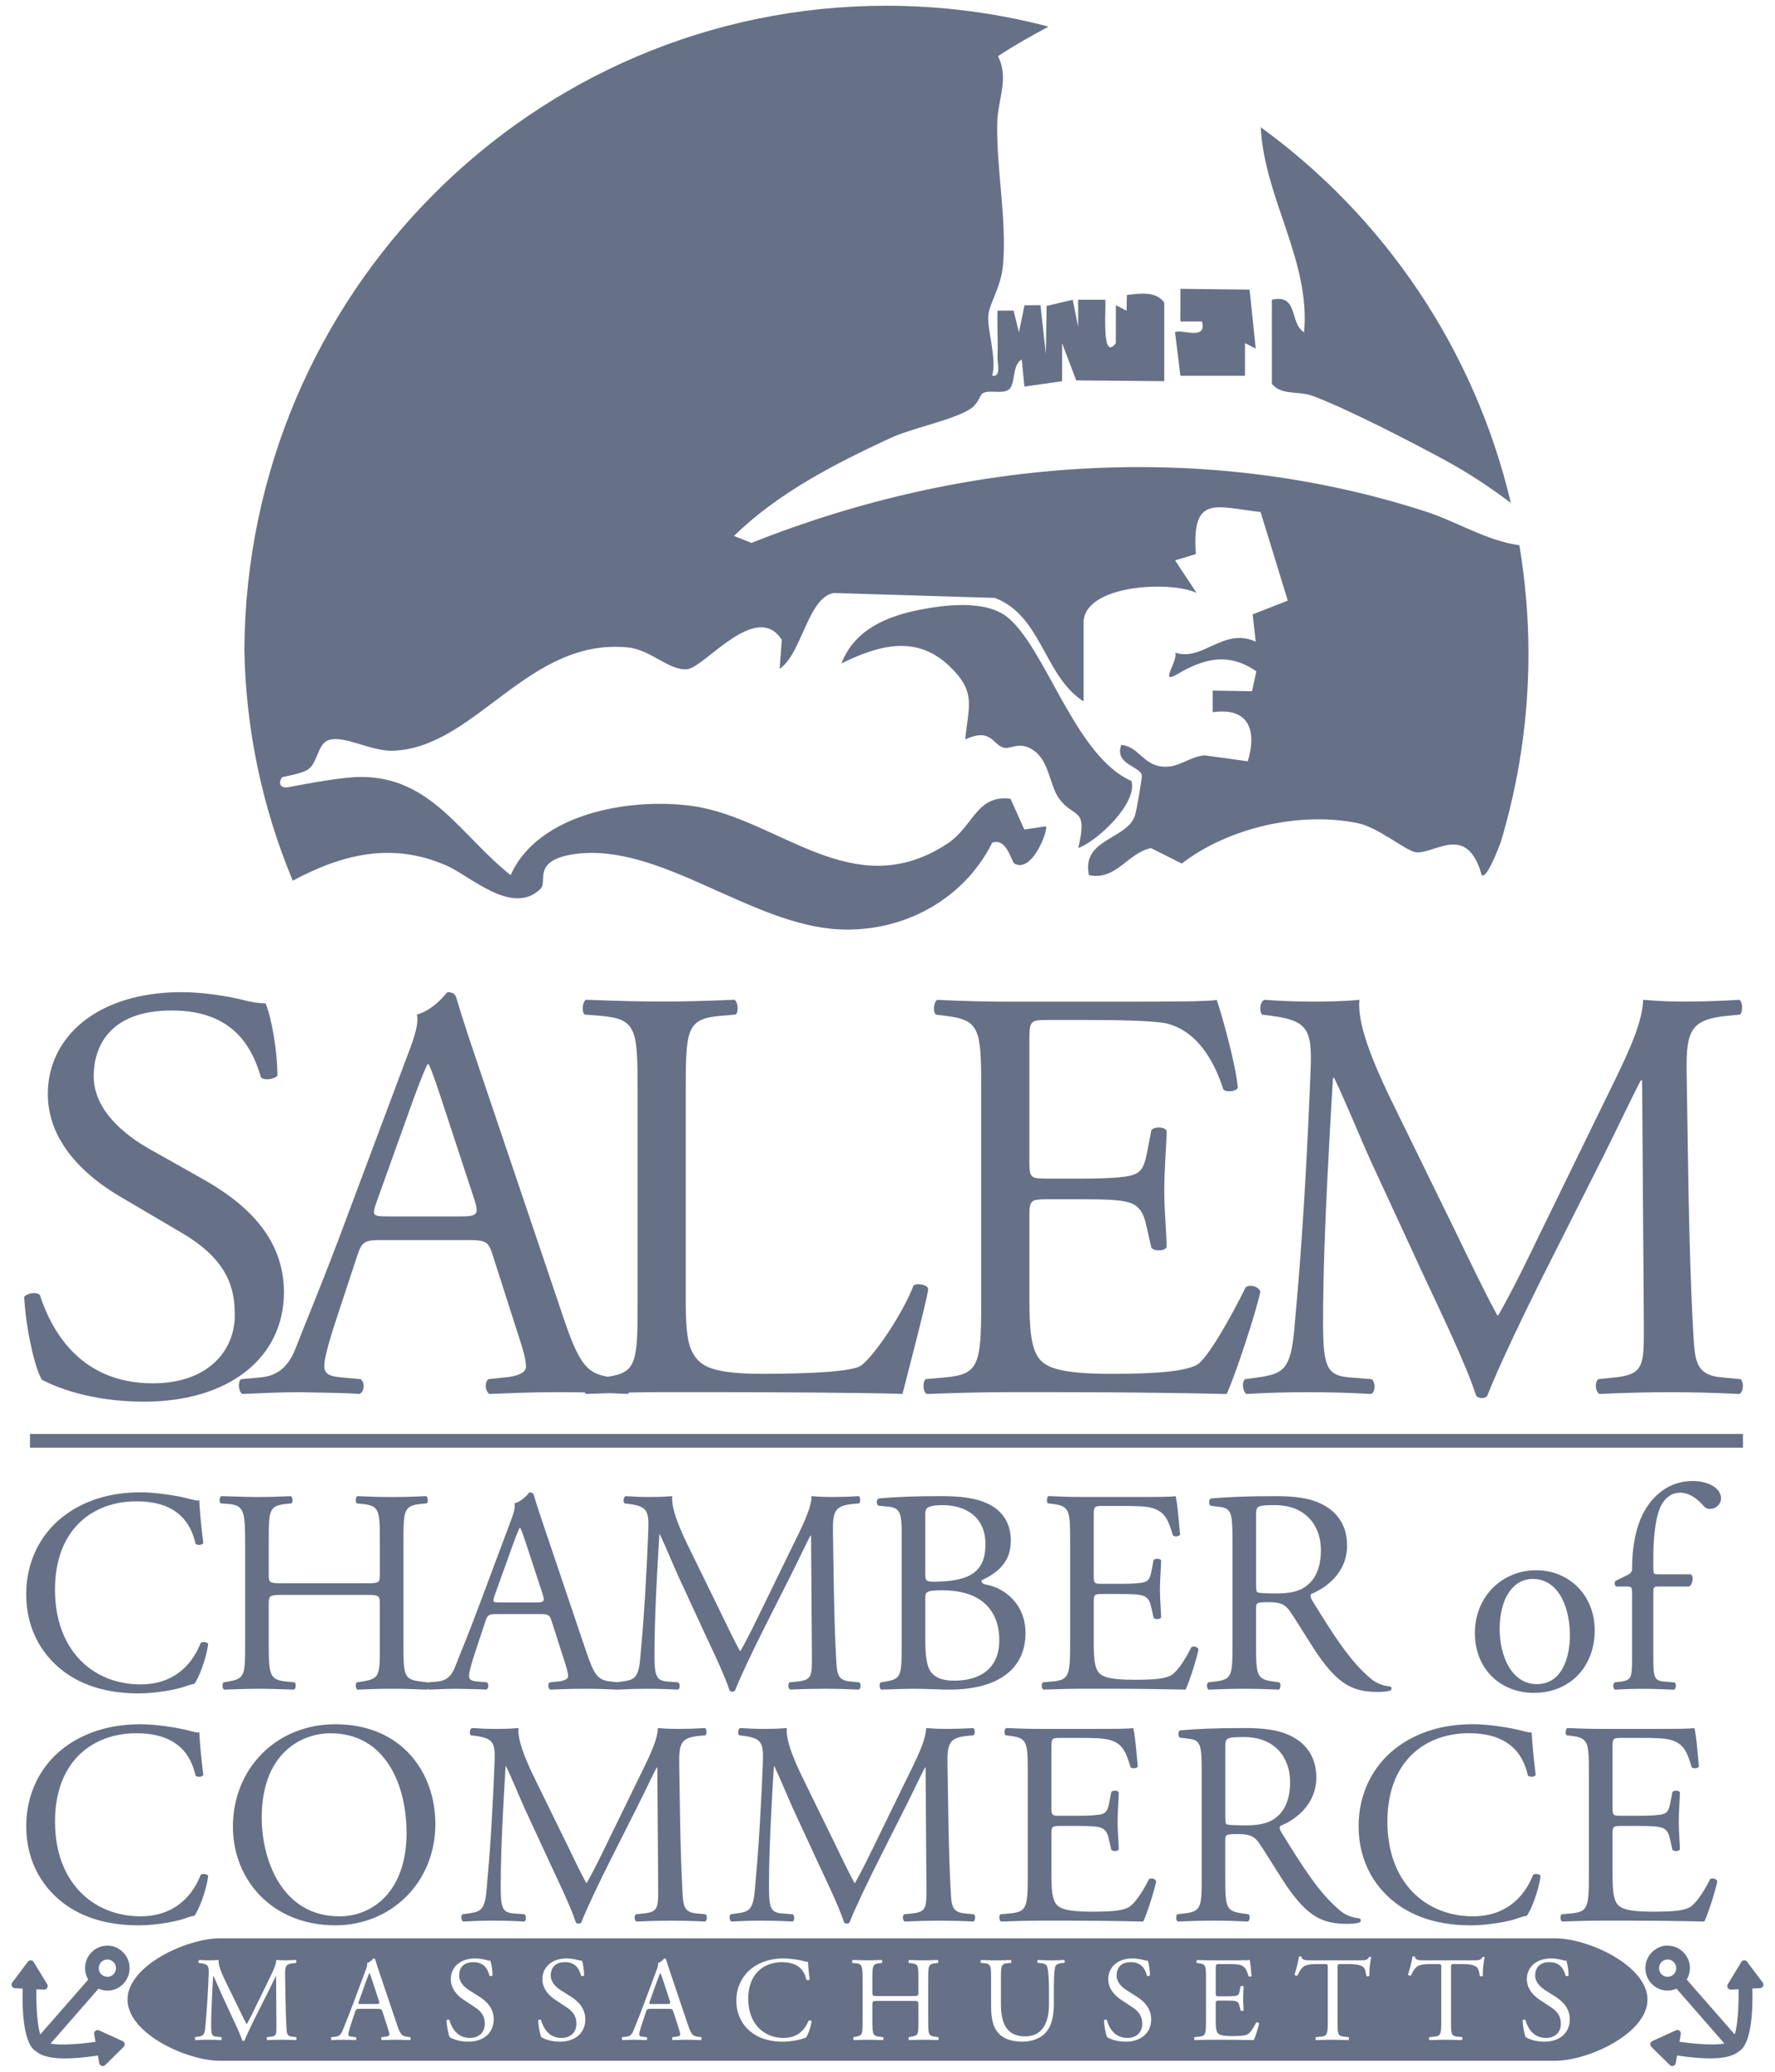
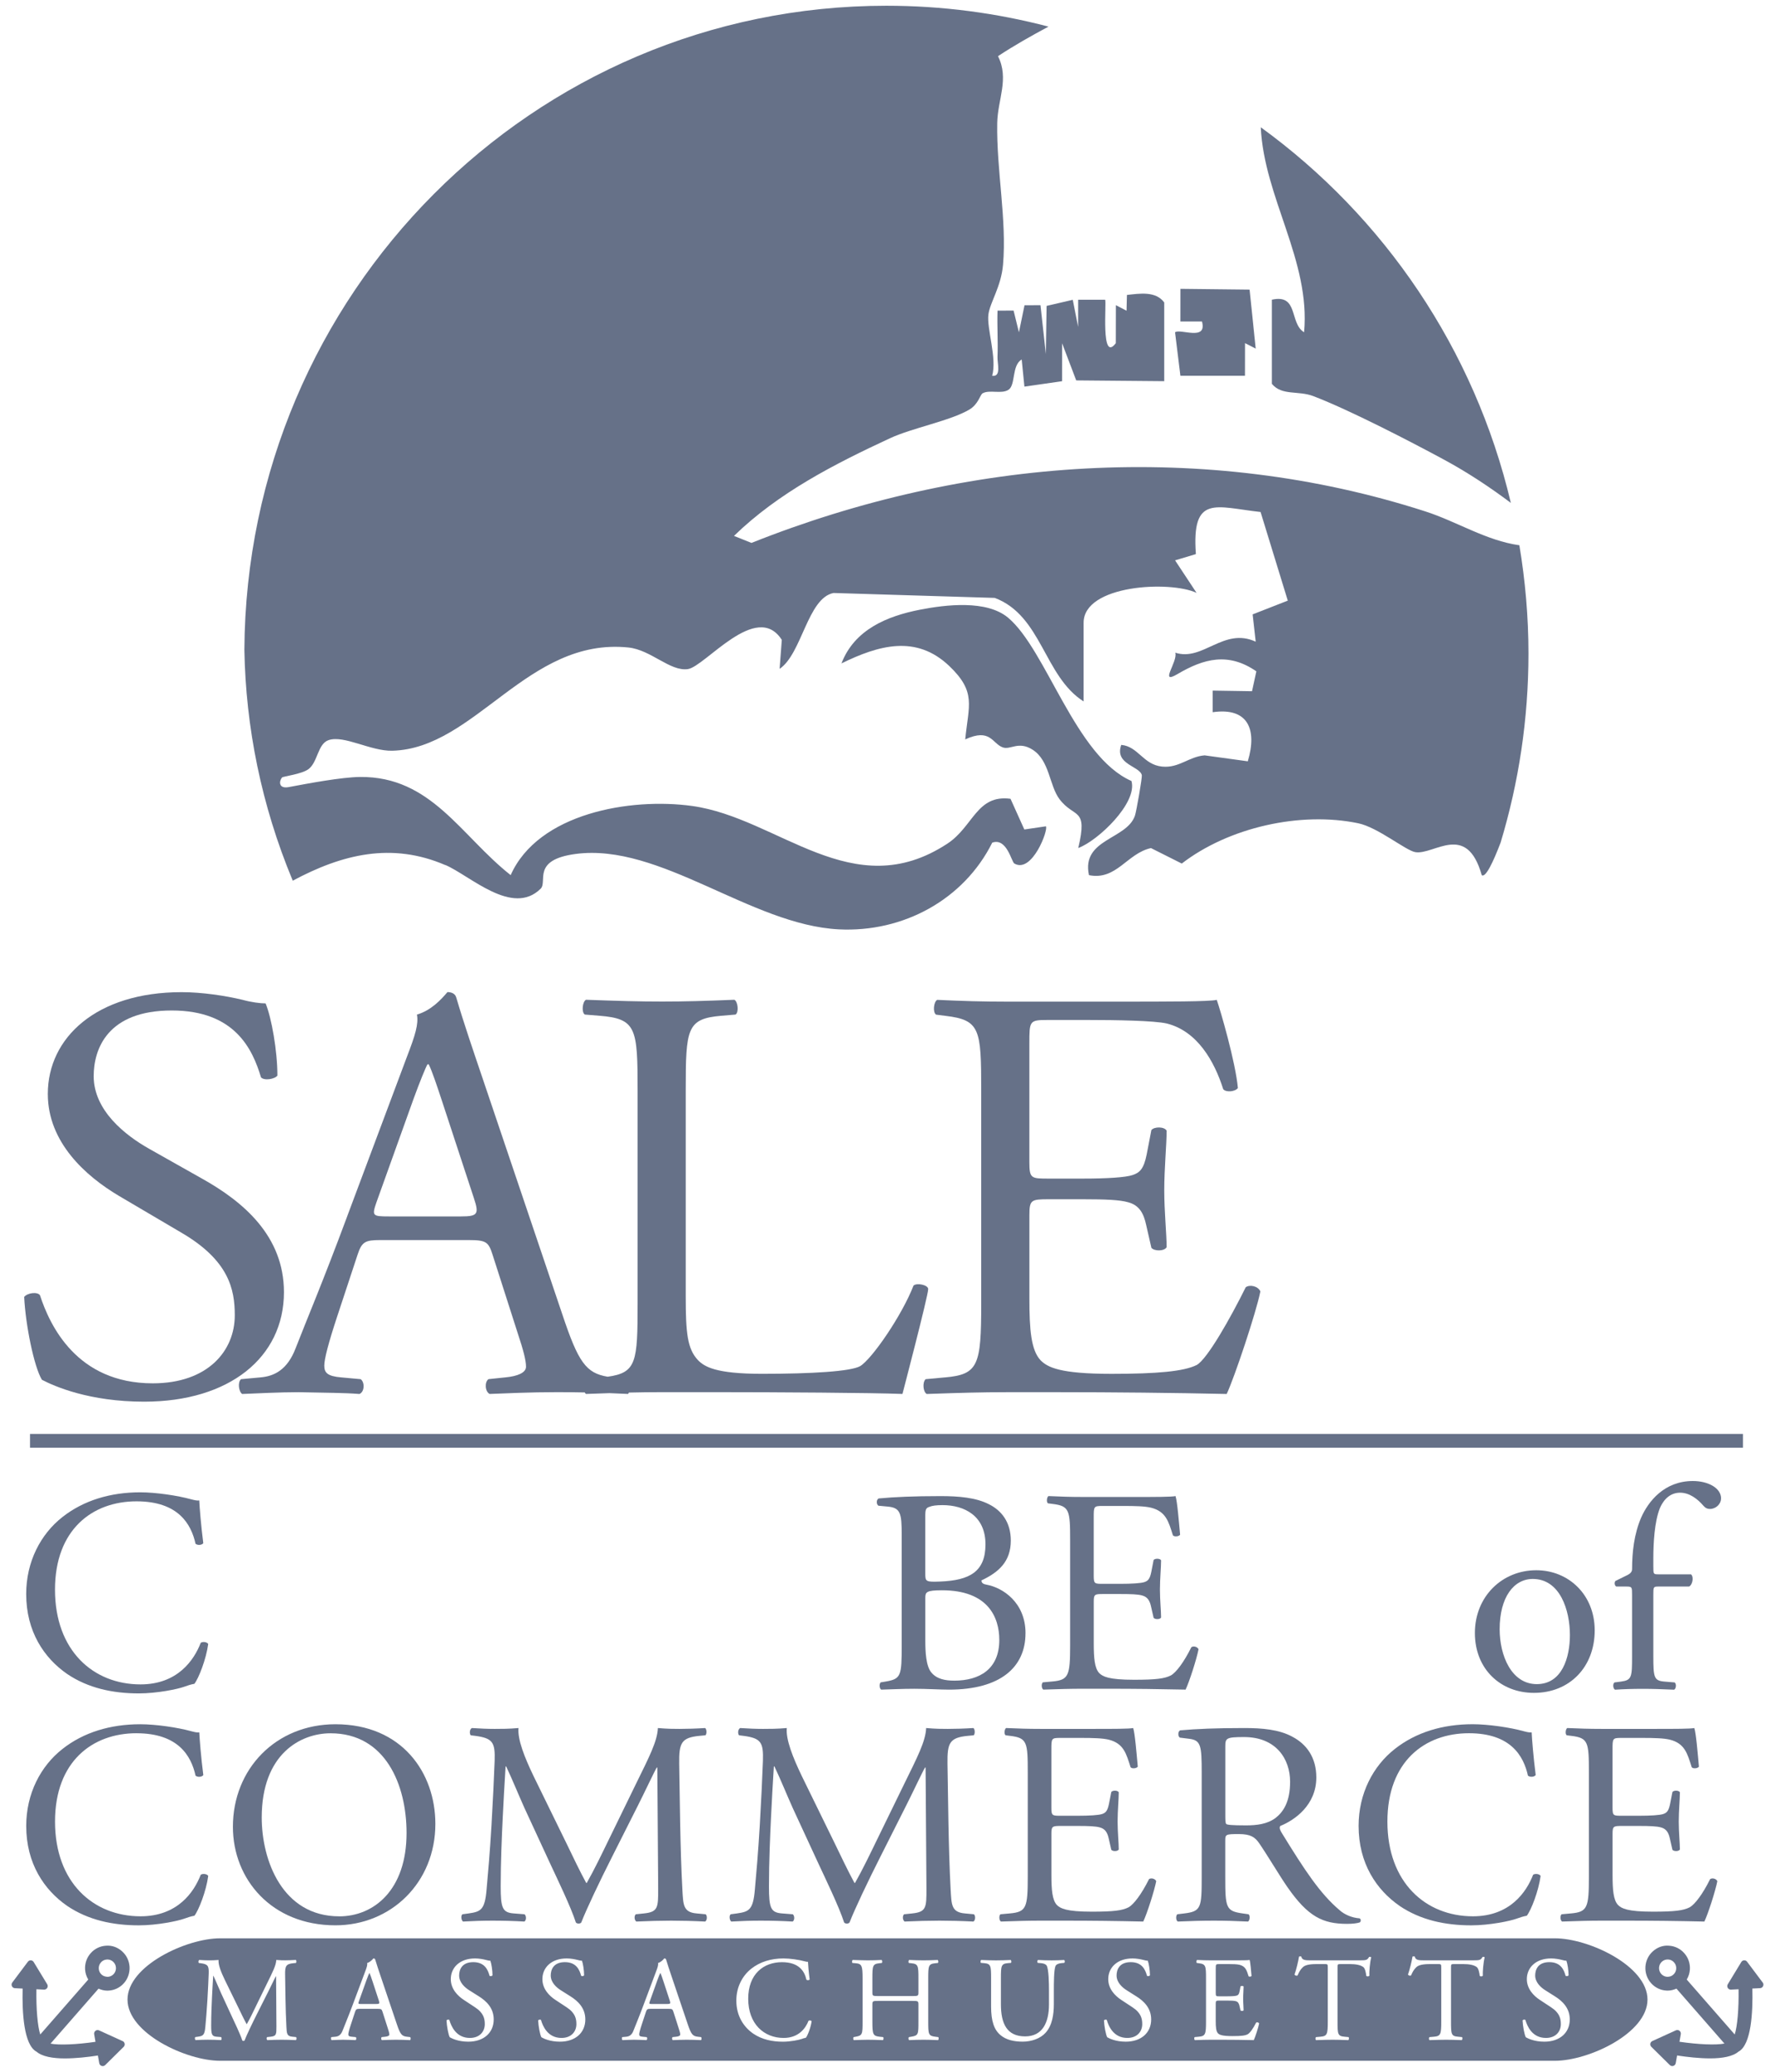
<svg xmlns="http://www.w3.org/2000/svg" id="Layer_1" version="1.1" viewBox="0 0 66 77">
  <defs>
    <style>
      .st0 {
        fill: #667188;
      }
    </style>
  </defs>
  <path class="st0" d="M7.463,61.059c-.246.637-.856,1.544-2.238,1.544-1.756,0-3.18-1.253-3.18-3.521,0-2.235,1.392-3.283,3.03-3.283,1.552,0,2.034.843,2.195,1.577.075.065.236.054.289-.022-.085-.659-.139-1.339-.15-1.587-.096.01-.171-.011-.3-.043-.503-.14-1.317-.26-1.895-.26-1.114,0-2.109.303-2.891.918-.814.637-1.349,1.663-1.349,2.862,0,1.393.664,2.376,1.521,2.97.782.529,1.702.724,2.666.724.685,0,1.456-.162,1.692-.249.118-.043.246-.086.375-.108.161-.206.439-.918.514-1.48-.043-.076-.204-.097-.279-.043Z" />
-   <path class="st0" d="M27.224,62.874c.043,0,.085-.011.107-.043.193-.497.675-1.513,1.156-2.463l.953-1.89c.214-.421.621-1.285.696-1.404h.022l.032,4.503c0,.691,0,.864-.525.918l-.31.032c-.065.065-.054.216.021.27.439-.021.921-.032,1.296-.032.385,0,.824.011,1.263.032.075-.043.086-.205.021-.27l-.342-.032c-.503-.044-.492-.335-.525-.875-.085-1.555-.096-3.553-.118-4.698-.01-.756.075-.961.749-1.026l.225-.021c.054-.043.054-.227-.011-.27-.332.022-.685.033-.953.033-.214,0-.439,0-.803-.033-.021.497-.332,1.091-.814,2.074l-1.006,2.062c-.268.551-.536,1.112-.824,1.62h-.022c-.257-.475-.492-.972-.739-1.48l-1.221-2.494c-.332-.692-.599-1.361-.556-1.782-.353.033-.643.033-.888.033-.268,0-.525-.01-.846-.033-.085.043-.096.206-.043.27l.171.021c.653.086.739.249.718.929-.022.594-.065,1.512-.118,2.408-.065,1.07-.118,1.663-.182,2.376-.064.756-.214.821-.664.886l-.201.027-.247-.027c-.46-.054-.599-.216-.91-1.145l-1.467-4.341c-.161-.475-.332-.972-.471-1.447-.021-.075-.097-.097-.161-.097-.118.14-.3.335-.556.41.032.173-.032.378-.182.767l-1.092,2.916c-.45,1.21-.749,1.912-.942,2.409-.15.388-.386.507-.642.529l-.353.032c-.005.004-.006.012-.009.017-.004-.005-.005-.014-.01-.017l-.257-.032c-.621-.076-.642-.216-.642-1.35v-3.888c0-1.134.021-1.296.642-1.361l.225-.021c.064-.043.043-.238-.021-.27-.482.022-.846.033-1.264.033-.439,0-.803-.01-1.296-.033-.064.033-.086.227-.021.27l.204.021c.632.065.653.227.653,1.361v1.242c0,.335-.021.345-.535.345h-3.062c-.514,0-.535-.011-.535-.345v-1.242c0-1.134.021-1.296.643-1.361l.203-.021c.064-.043.043-.238-.021-.27-.461.022-.824.033-1.242.033-.461,0-.825-.022-1.349-.033-.065.033-.086.227-.021.27l.278.021c.557.043.632.227.632,1.361v3.888c0,1.134-.021,1.242-.621,1.35l-.182.032c-.064.065-.043.237.021.27.417-.011.782-.032,1.242-.032.417,0,.781.011,1.36.032.064-.032.086-.227.021-.27l-.311-.032c-.599-.065-.653-.216-.653-1.35v-1.523c0-.324.021-.346.535-.346h3.062c.514,0,.535.022.535.346v1.523c0,1.134,0,1.242-.653,1.35l-.204.032c-.064.065-.043.237.021.27.471-.021.857-.032,1.296-.032.418,0,.782.011,1.296.032.013-.006.023-.023.032-.04.009.016.018.032.03.04.289-.011.675-.032,1.028-.032.503.011.835.011,1.113.032.096-.043.096-.215.022-.27l-.354-.032c-.257-.022-.31-.087-.31-.216,0-.118.074-.41.235-.896l.375-1.134c.075-.227.139-.26.407-.26h1.617c.322,0,.364.033.439.27l.471,1.469c.086.259.139.453.139.572,0,.108-.15.172-.375.195l-.311.032c-.075.054-.065.226.021.27.311-.011.717-.032,1.231-.032.46,0,.824.01,1.238.03.001.001.001.002.002.003.009-.001.019-.001.028-.001.009.001.018.001.028.001.001-.001.001-.002.002-.003.347-.019.71-.03,1.035-.03.407,0,.824.011,1.189.032.075-.032.086-.205.011-.27l-.406-.032c-.418-.033-.482-.206-.482-1.004,0-.918.043-1.88.075-2.538.032-.627.064-1.253.107-1.923h.021c.236.497.461,1.059.685,1.556l.964,2.084c.246.529.76,1.588.942,2.16.021.032.075.043.096.043ZM19.934,59.558h-1.317c-.3,0-.311-.011-.225-.259l.675-1.88c.118-.324.225-.583.257-.637h.021c.064.13.161.422.246.68l.578,1.76c.096.292.075.335-.236.335Z" />
  <path class="st0" d="M38.132,60.703c0-1.155-.857-1.695-1.435-1.803-.118-.021-.204-.054-.204-.162.643-.302,1.092-.702,1.092-1.48,0-.691-.353-1.123-.813-1.35-.482-.249-1.125-.303-1.799-.303-.996,0-1.724.033-2.302.087-.085.043-.096.205-.01.27l.342.032c.482.043.525.249.525,1.048v4.104c0,1.134-.021,1.253-.589,1.35l-.193.032c-.064.065-.043.238.021.27.396-.01.76-.032,1.231-.032.45,0,.974.032,1.285.032,1.927,0,2.848-.842,2.848-2.095ZM34.406,56.286c0-.194.043-.249.15-.281.096-.043.257-.065.492-.065.813,0,1.595.4,1.595,1.458,0,1.015-.589,1.339-1.681,1.382-.546.022-.557,0-.557-.302v-2.192ZM35.477,62.463c-.321,0-.642-.054-.846-.302-.203-.238-.225-.789-.225-1.177v-1.598c0-.216.043-.281.621-.281,1.702,0,2.13.993,2.13,1.847,0,1.08-.728,1.512-1.681,1.512Z" />
  <path class="st0" d="M44.566,61.297c-.043-.097-.193-.13-.268-.076-.278.561-.567.94-.76,1.048-.235.119-.546.162-1.37.162-.942,0-1.167-.119-1.296-.249-.171-.183-.203-.55-.203-1.123v-1.523c0-.281.032-.292.353-.292h.621c.417,0,.674.011.824.054.214.054.289.215.332.41l.096.421c.053.065.235.065.278-.01,0-.238-.043-.648-.043-1.037,0-.41.043-.831.043-1.091-.043-.075-.225-.075-.278-.011l-.086.443c-.054.27-.128.335-.257.378-.128.043-.46.065-.91.065h-.621c-.321,0-.353,0-.353-.303v-2.16c0-.41,0-.432.321-.432h.771c.471,0,.813.01,1.039.065.556.14.653.518.813,1.026.054.065.225.044.268-.021-.043-.475-.107-1.253-.171-1.437-.128.033-.76.033-1.445.033h-2.013c-.439,0-.803-.011-1.264-.033-.064.033-.085.227-.021.27l.172.022c.631.076.653.238.653,1.361v3.888c0,1.134-.054,1.296-.664,1.35l-.353.032c-.064.065-.043.238.021.27.632-.021.996-.032,1.457-.032h.963c.953,0,1.906.011,2.869.032.139-.291.407-1.123.482-1.501Z" />
-   <path class="st0" d="M45.186,62.496l-.267.032c-.065.076-.043.237.021.27.503-.021.888-.032,1.338-.032.428,0,.792.011,1.274.032.064-.032.086-.215.021-.27l-.225-.032c-.621-.087-.643-.216-.643-1.35v-1.361c0-.227.021-.238.503-.238.428,0,.599.108.76.345.332.486.771,1.231,1.05,1.631.76,1.091,1.306,1.361,2.216,1.361.204,0,.375-.021.471-.054.054-.044.043-.13-.01-.151-.289-.022-.557-.14-.739-.303-.728-.616-1.296-1.48-2.152-2.872-.054-.087-.107-.195-.054-.259.536-.216,1.339-.778,1.339-1.803,0-.756-.375-1.242-.889-1.512-.492-.27-1.124-.324-1.788-.324-1.05,0-1.788.033-2.388.087-.085.043-.085.216-.011.27l.343.043c.439.054.471.237.471,1.263v3.877c0,1.134-.021,1.274-.643,1.35ZM46.706,56.286c0-.303.032-.346.696-.346,1.189,0,1.713.81,1.713,1.663,0,.735-.246,1.113-.535,1.339-.311.238-.718.281-1.103.281-.546,0-.707-.021-.739-.054-.032-.044-.032-.162-.032-.356v-2.527Z" />
  <path class="st0" d="M59.296,60.595c0-1.328-.975-2.235-2.174-2.235-1.264,0-2.281.972-2.281,2.333,0,1.35.964,2.225,2.195,2.225,1.339,0,2.26-.972,2.26-2.322ZM57.143,62.593c-.942,0-1.381-1.058-1.381-2.041,0-1.188.525-1.868,1.231-1.868,1.017,0,1.381,1.166,1.381,2.084,0,.832-.289,1.825-1.231,1.825Z" />
  <path class="st0" d="M63.995,55.692c0-.389-.482-.648-1.05-.648-1.06,0-1.659.756-1.927,1.371-.257.605-.332,1.275-.332,1.901,0,.108-.075.173-.161.217l-.461.227c-.043.065-.032.162.032.206h.375c.214,0,.214.021.214.313v2.279c0,.777-.011.886-.407.94l-.246.032c-.075.054-.054.237.021.27.321-.021.642-.032,1.028-.032.375,0,.685.011,1.167.032.075-.032.096-.215.021-.27l-.386-.032c-.385-.033-.407-.162-.407-.94v-2.279c0-.292,0-.313.182-.313h1.145c.118-.043.193-.346.075-.454h-1.22c-.182,0-.182-.011-.182-.302v-.313c0-.54.043-1.328.236-1.825.161-.389.428-.594.76-.594.353,0,.653.238.857.475.075.086.139.129.257.129.204,0,.407-.172.407-.389Z" />
  <path class="st0" d="M5.362,52.095c3.171,0,5.196-1.65,5.196-4.069,0-2.09-1.512-3.365-3.049-4.223l-1.951-1.1c-.903-.506-2.074-1.43-2.074-2.705,0-1.012.512-2.442,2.903-2.442,2.342,0,3.001,1.43,3.318,2.486.122.132.512.066.61-.066,0-.924-.22-2.155-.439-2.683-.195,0-.537-.044-.853-.132-.635-.154-1.513-.286-2.269-.286-3.171,0-4.976,1.694-4.976,3.783,0,1.804,1.415,3.057,2.635,3.783l2.317,1.364c1.781,1.034,2,2.112,2,3.079,0,1.32-1,2.529-3.049,2.529-2.83,0-3.83-2.156-4.196-3.277-.097-.132-.463-.088-.586.066.049,1.034.366,2.596.659,3.079.464.242,1.756.814,3.805.814Z" />
  <path class="st0" d="M12.909,45.21c-.916,2.464-1.527,3.893-1.919,4.905-.305.792-.785,1.034-1.308,1.078l-.72.066c-.131.11-.088.462.043.55.589-.022,1.374-.066,2.094-.066,1.025.022,1.701.022,2.268.066.196-.088.196-.44.044-.55l-.72-.066c-.523-.044-.633-.176-.633-.44,0-.242.153-.836.48-1.826l.763-2.31c.153-.462.283-.528.829-.528h3.293c.654,0,.741.066.894.55l.959,2.991c.175.528.283.924.283,1.166,0,.22-.305.352-.763.396l-.633.066c-.152.11-.131.462.044.55.632-.022,1.461-.066,2.508-.066.368,0,.702.004,1.027.01.015.02.028.046.047.056.323-.012.608-.022.872-.03.226.009.454.019.692.03.013-.01.021-.034.032-.051.416-.01.803-.015,1.239-.015h2.006c2.246,0,5.814.022,6.926.066,0,0,.957-3.655.957-3.897,0-.154-.414-.242-.545-.132-.436,1.122-1.548,2.731-1.984,2.995-.349.198-1.799.286-3.652.286-1.723,0-2.138-.264-2.377-.506-.393-.418-.458-.99-.458-2.376v-7.655c0-2.31.044-2.661,1.33-2.771l.523-.044c.131-.088.087-.484-.044-.55-1.09.044-1.831.066-2.682.066-.872,0-1.614-.022-2.835-.066-.131.066-.175.462-.044.55l.546.044c1.374.11,1.417.462,1.417,2.771v7.919c0,2.183-.041,2.577-1.113,2.726-.805-.134-1.091-.535-1.683-2.308l-2.988-8.842c-.327-.968-.676-1.98-.96-2.947-.043-.154-.196-.198-.327-.198-.24.286-.611.682-1.134.836.065.352-.065.77-.37,1.562l-2.225,5.939ZM15.897,39.557h.044c.131.264.327.858.501,1.386l1.178,3.585c.196.594.152.682-.48.682h-2.683c-.61,0-.632-.022-.458-.528l1.373-3.827c.24-.66.458-1.188.523-1.298Z" />
  <path class="st0" d="M35.137,51.193l-.72.066c-.131.132-.087.484.043.55,1.287-.044,2.028-.066,2.966-.066h1.963c1.941,0,4.26.022,6.223.066.283-.594,1.101-3.042,1.253-3.812-.087-.198-.393-.264-.545-.154-.567,1.144-1.428,2.668-1.821,2.888-.48.242-1.491.33-3.17.33-1.919,0-2.377-.242-2.639-.506-.349-.374-.414-1.122-.414-2.288v-3.101c0-.572.065-.594.72-.594h1.265c.851,0,1.374.022,1.679.11.437.11.589.44.676.836l.196.858c.109.132.48.132.567-.022,0-.484-.088-1.32-.088-2.111,0-.836.088-1.694.088-2.221-.088-.154-.458-.154-.567-.022l-.174.902c-.109.55-.262.682-.524.77-.262.088-.938.132-1.854.132h-1.265c-.654,0-.72,0-.72-.616v-4.399c0-.836,0-.88.654-.88h1.57c.96,0,2.433.022,2.891.132,1.134.286,1.766,1.406,2.093,2.44.109.132.458.088.545-.044-.087-.968-.654-2.902-.785-3.276-.262.066-1.812.066-3.72.066h-4.1c-.894,0-1.636-.022-2.574-.066-.131.066-.174.462-.043.55l.349.044c1.286.154,1.33.484,1.33,2.771v7.919c0,2.309-.109,2.639-1.352,2.749Z" />
-   <path class="st0" d="M55.671,48.883c-.523-.968-1.003-1.98-1.504-3.013l-2.486-5.081c-.676-1.408-1.221-2.772-1.134-3.629-.72.066-1.309.066-1.81.066-.545,0-1.069-.022-1.723-.066-.175.088-.196.418-.087.55l.349.044c1.33.176,1.505.506,1.461,1.891-.044,1.21-.131,3.079-.24,4.905-.131,2.178-.24,3.387-.37,4.839-.131,1.54-.436,1.672-1.352,1.804l-.48.066c-.131.11-.087.44.044.55.741-.044,1.527-.066,2.224-.066.829,0,1.68.022,2.421.066.152-.066.174-.418.022-.55l-.828-.066c-.851-.066-.982-.418-.982-2.046,0-1.87.087-3.827.152-5.169.066-1.276.131-2.551.218-3.915h.044c.48,1.012.938,2.156,1.396,3.167l1.963,4.245c.501,1.078,1.548,3.233,1.919,4.399.044.066.153.088.196.088.088,0,.175-.022.218-.088.393-1.012,1.374-3.079,2.355-5.015l1.941-3.849c.436-.858,1.265-2.617,1.418-2.859h.043l.065,9.172c0,1.408,0,1.76-1.069,1.87l-.632.066c-.131.132-.109.44.043.55.894-.044,1.876-.066,2.639-.066.785,0,1.679.022,2.573.066.152-.088.174-.418.043-.55l-.698-.066c-1.025-.088-1.003-.682-1.069-1.782-.175-3.167-.196-7.236-.24-9.568-.022-1.54.153-1.958,1.526-2.09l.458-.044c.109-.088.109-.462-.022-.55-.676.044-1.396.066-1.941.066-.436,0-.894,0-1.636-.066-.044,1.012-.676,2.221-1.657,4.223l-2.05,4.201c-.545,1.122-1.09,2.266-1.679,3.3h-.044Z" />
  <path class="st0" d="M5.076,64.419c1.552,0,2.034.842,2.195,1.576.075.065.236.054.289-.022-.085-.659-.139-1.339-.15-1.587-.096.011-.171-.011-.3-.043-.503-.14-1.317-.259-1.895-.259-1.114,0-2.109.302-2.891.918-.814.637-1.349,1.663-1.349,2.862,0,1.393.664,2.376,1.521,2.97.782.529,1.702.724,2.666.724.685,0,1.456-.162,1.692-.249.118-.043.246-.086.375-.108.161-.205.439-.918.514-1.48-.043-.076-.204-.097-.279-.043-.246.637-.856,1.544-2.238,1.544-1.756,0-3.18-1.253-3.18-3.521,0-2.235,1.392-3.283,3.03-3.283Z" />
  <path class="st0" d="M12.472,64.084c-2.206,0-3.812,1.652-3.812,3.812,0,1.944,1.435,3.661,3.812,3.661,2.066,0,3.716-1.587,3.716-3.769,0-1.901-1.242-3.704-3.716-3.704ZM12.612,71.223c-2.109,0-2.88-2.074-2.88-3.672,0-2.365,1.446-3.131,2.559-3.131,2.045,0,2.826,1.922,2.826,3.704,0,2.128-1.22,3.1-2.506,3.1Z" />
  <path class="st0" d="M23.949,71.115l-.31.032c-.065.065-.054.216.021.27.439-.021.921-.033,1.296-.033.385,0,.824.011,1.263.033.075-.043.086-.205.021-.27l-.342-.032c-.503-.044-.492-.335-.525-.875-.086-1.555-.096-3.553-.118-4.698-.01-.756.075-.961.749-1.026l.225-.021c.054-.043.054-.227-.011-.27-.332.022-.685.032-.953.032-.214,0-.439,0-.803-.032-.021.497-.332,1.091-.814,2.074l-1.006,2.062c-.268.551-.536,1.112-.824,1.62h-.022c-.257-.475-.492-.972-.738-1.48l-1.221-2.494c-.332-.691-.599-1.361-.557-1.782-.353.032-.642.032-.888.032-.268,0-.525-.011-.846-.032-.086.043-.096.205-.043.27l.172.021c.653.087.739.249.717.929-.022.594-.065,1.512-.118,2.408-.065,1.069-.118,1.663-.182,2.376-.064.756-.214.821-.664.886l-.235.032c-.064.054-.043.216.021.27.364-.021.75-.033,1.092-.033.407,0,.824.011,1.189.033.075-.033.085-.205.01-.27l-.406-.032c-.418-.033-.482-.205-.482-1.004,0-.918.043-1.879.075-2.538.032-.627.064-1.253.107-1.922h.021c.235.497.461,1.058.685,1.555l.964,2.084c.246.529.76,1.588.942,2.16.021.032.075.043.096.043.043,0,.086-.011.107-.043.193-.497.675-1.512,1.156-2.462l.953-1.89c.214-.421.621-1.285.696-1.404h.022l.032,4.503c0,.691,0,.864-.525.918Z" />
  <path class="st0" d="M33.925,71.115l-.31.032c-.065.065-.054.216.021.27.439-.021.921-.033,1.295-.033.385,0,.824.011,1.263.033.075-.043.086-.205.021-.27l-.342-.032c-.503-.044-.492-.335-.525-.875-.085-1.555-.096-3.553-.118-4.698-.01-.756.075-.961.749-1.026l.225-.021c.054-.043.054-.227-.011-.27-.332.022-.685.032-.953.032-.214,0-.439,0-.803-.032-.021.497-.332,1.091-.814,2.074l-1.006,2.062c-.268.551-.536,1.112-.824,1.62h-.022c-.257-.475-.492-.972-.738-1.48l-1.221-2.494c-.332-.691-.599-1.361-.556-1.782-.353.032-.642.032-.888.032-.268,0-.525-.011-.846-.032-.085.043-.096.205-.043.27l.171.021c.653.087.739.249.718.929-.022.594-.065,1.512-.118,2.408-.065,1.069-.118,1.663-.182,2.376-.064.756-.214.821-.664.886l-.236.032c-.064.054-.043.216.021.27.364-.021.75-.033,1.092-.033.407,0,.824.011,1.189.033.075-.033.085-.205.01-.27l-.406-.032c-.418-.033-.482-.205-.482-1.004,0-.918.043-1.879.075-2.538.032-.627.064-1.253.107-1.922h.021c.236.497.461,1.058.685,1.555l.964,2.084c.246.529.76,1.588.942,2.16.021.032.075.043.096.043.043,0,.086-.011.107-.043.193-.497.675-1.512,1.156-2.462l.953-1.89c.214-.421.621-1.285.696-1.404h.022l.032,4.503c0,.691,0,.864-.525.918Z" />
  <path class="st0" d="M38.677,71.384h.964c.953,0,1.906.011,2.869.033.139-.292.407-1.123.482-1.501-.043-.097-.193-.13-.268-.076-.278.561-.568.94-.76,1.048-.236.119-.546.162-1.37.162-.942,0-1.167-.119-1.296-.248-.171-.184-.203-.551-.203-1.123v-1.523c0-.281.032-.292.353-.292h.621c.417,0,.674.011.824.054.214.054.289.216.332.41l.096.422c.053.065.235.065.278-.011,0-.238-.043-.648-.043-1.036,0-.41.043-.831.043-1.091-.043-.076-.225-.076-.278-.011l-.086.442c-.054.27-.128.335-.257.378-.128.043-.46.065-.91.065h-.621c-.321,0-.353,0-.353-.302v-2.16c0-.41,0-.432.321-.432h.771c.471,0,.813.011,1.039.065.556.14.653.518.813,1.025.054.065.225.044.268-.021-.043-.475-.107-1.253-.171-1.436-.128.032-.76.032-1.446.032h-2.013c-.439,0-.803-.011-1.264-.032-.064.032-.085.227-.021.27l.171.021c.632.076.653.238.653,1.361v3.888c0,1.134-.054,1.296-.664,1.35l-.353.032c-.064.065-.043.238.021.27.632-.021.996-.033,1.456-.033Z" />
  <path class="st0" d="M46.064,68.166c.428,0,.599.108.76.346.332.486.771,1.231,1.05,1.63.76,1.091,1.306,1.361,2.216,1.361.204,0,.375-.021.471-.054.054-.044.043-.13-.01-.151-.289-.022-.557-.14-.739-.302-.728-.616-1.296-1.48-2.152-2.873-.054-.086-.107-.194-.054-.259.536-.216,1.339-.777,1.339-1.803,0-.756-.375-1.242-.889-1.512-.492-.27-1.124-.324-1.788-.324-1.05,0-1.788.032-2.388.086-.085.043-.085.216-.011.27l.343.043c.439.054.471.238.471,1.264v3.877c0,1.134-.021,1.274-.643,1.35l-.267.032c-.065.076-.043.238.021.27.503-.021.888-.033,1.338-.033.428,0,.792.011,1.274.033.064-.033.086-.216.021-.27l-.225-.032c-.621-.087-.643-.216-.643-1.35v-1.361c0-.227.021-.238.503-.238ZM45.561,64.905c0-.302.032-.345.696-.345,1.189,0,1.713.81,1.713,1.663,0,.734-.246,1.112-.535,1.339-.311.237-.718.281-1.103.281-.546,0-.707-.021-.739-.054-.032-.043-.032-.162-.032-.356v-2.527Z" />
  <path class="st0" d="M52.038,70.834c.782.529,1.702.724,2.666.724.685,0,1.456-.162,1.692-.249.118-.043.246-.086.375-.108.161-.205.439-.918.514-1.48-.043-.076-.204-.097-.279-.043-.246.637-.856,1.544-2.238,1.544-1.756,0-3.18-1.253-3.18-3.521,0-2.235,1.392-3.283,3.03-3.283,1.552,0,2.034.842,2.195,1.576.075.065.236.054.289-.022-.085-.659-.139-1.339-.15-1.587-.096.011-.171-.011-.3-.043-.503-.14-1.317-.259-1.895-.259-1.114,0-2.109.302-2.891.918-.814.637-1.349,1.663-1.349,2.862,0,1.393.664,2.376,1.521,2.97Z" />
  <path class="st0" d="M59.541,71.384h.964c.953,0,1.906.011,2.869.033.139-.292.407-1.123.482-1.501-.043-.097-.193-.13-.268-.076-.278.561-.568.94-.76,1.048-.235.119-.546.162-1.37.162-.942,0-1.167-.119-1.295-.248-.171-.184-.203-.551-.203-1.123v-1.523c0-.281.032-.292.353-.292h.621c.417,0,.674.011.824.054.214.054.289.216.332.41l.096.422c.053.065.236.065.278-.011,0-.238-.043-.648-.043-1.036,0-.41.043-.831.043-1.091-.043-.076-.225-.076-.278-.011l-.086.442c-.054.27-.128.335-.257.378-.128.043-.46.065-.91.065h-.621c-.321,0-.353,0-.353-.302v-2.16c0-.41,0-.432.321-.432h.771c.471,0,.813.011,1.039.065.557.14.653.518.813,1.025.054.065.225.044.268-.021-.043-.475-.107-1.253-.171-1.436-.128.032-.76.032-1.446.032h-2.013c-.439,0-.803-.011-1.264-.032-.064.032-.085.227-.021.27l.171.021c.632.076.653.238.653,1.361v3.888c0,1.134-.054,1.296-.664,1.35l-.353.032c-.064.065-.043.238.021.27.632-.021.996-.033,1.456-.033Z" />
  <path class="st0" d="M24.66,73.615c-.035-.108-.075-.228-.102-.282h-.009c-.013.022-.058.129-.106.264l-.279.778c-.036.103-.031.107.093.107h.545c.129,0,.138-.018.098-.138l-.239-.729Z" />
  <path class="st0" d="M13.843,73.615c-.035-.108-.075-.228-.102-.282h-.009c-.013.022-.058.129-.106.264l-.279.778c-.036.103-.031.107.093.107h.545c.129,0,.138-.018.098-.138l-.239-.729Z" />
  <path class="st0" d="M57.818,72.04H8.182c-1.246,0-3.441,1.019-3.441,2.276,0,1.257,2.195,2.276,3.441,2.276h49.636c1.246,0,3.441-1.019,3.441-2.276s-2.195-2.276-3.441-2.276ZM11,75.824c-.182-.009-.364-.014-.523-.014-.155,0-.355.005-.536.014-.031-.022-.036-.085-.009-.112l.129-.014c.217-.022.217-.094.217-.38l-.013-1.865h-.009c-.031.05-.199.407-.288.581l-.395.783c-.199.393-.399.813-.479,1.019-.009.014-.027.018-.045.018-.009,0-.031-.004-.04-.018-.076-.237-.288-.675-.39-.895l-.399-.863c-.093-.205-.186-.438-.284-.644h-.009c-.018.277-.031.536-.044.796-.013.273-.031.671-.031,1.051,0,.331.027.402.2.416l.168.014c.031.027.026.098-.004.112-.151-.009-.323-.014-.492-.014-.142,0-.302.005-.452.014-.027-.022-.036-.089-.009-.112l.097-.014c.186-.027.248-.054.275-.366.027-.295.049-.541.076-.984.022-.371.04-.751.049-.997.009-.282-.026-.349-.297-.384l-.071-.009c-.022-.026-.018-.094.017-.112.133.009.24.014.35.014.102,0,.222,0,.368-.014-.018.174.093.452.231.738l.505,1.033c.102.21.199.416.306.612h.009c.12-.21.231-.443.341-.671l.417-.854c.199-.407.328-.653.337-.859.151.014.244.014.332.014.111,0,.257-.005.395-.014.026.018.026.094.004.112l-.093.009c-.28.026-.315.112-.31.425.009.474.013,1.301.049,1.945.013.223.009.344.217.362l.142.014c.026.027.022.094-.009.112ZM15.249,75.824c-.182-.009-.337-.014-.536-.014-.213,0-.382.009-.51.014-.036-.018-.04-.089-.009-.112l.128-.014c.093-.009.155-.036.155-.08,0-.05-.022-.13-.058-.237l-.195-.608c-.031-.098-.049-.112-.182-.112h-.669c-.111,0-.137.014-.169.107l-.155.47c-.067.202-.097.322-.097.371,0,.054.022.08.128.089l.147.014c.031.022.031.094-.009.112-.115-.009-.253-.009-.461-.014-.146,0-.306.009-.425.014-.027-.018-.036-.089-.009-.112l.146-.014c.106-.009.204-.058.266-.219.08-.206.204-.496.391-.997l.452-1.207c.062-.161.088-.246.075-.318.106-.031.182-.112.231-.17.027,0,.058.009.067.04.058.197.129.402.195.6l.607,1.797c.129.385.186.452.377.474l.12.014c.031.022.022.094,0,.112ZM17.414,75.882c-.372,0-.607-.116-.691-.165-.053-.098-.111-.416-.12-.626.022-.032.088-.04.106-.014.067.228.249.666.762.666.373,0,.555-.245.555-.514,0-.197-.04-.415-.364-.626l-.421-.277c-.222-.147-.479-.402-.479-.769,0-.425.328-.769.904-.769.138,0,.297.027.412.058.058.018.12.027.155.027.04.107.08.357.08.545-.018.027-.089.04-.111.013-.058-.214-.177-.505-.603-.505-.434,0-.527.291-.527.496,0,.259.213.447.377.55l.355.224c.279.174.554.434.554.859,0,.492-.368.827-.945.827ZM20.822,75.882c-.373,0-.608-.116-.692-.165-.053-.098-.111-.416-.12-.626.022-.032.088-.04.106-.014.067.228.249.666.762.666.373,0,.554-.245.554-.514,0-.197-.04-.415-.364-.626l-.421-.277c-.222-.147-.479-.402-.479-.769,0-.425.328-.769.904-.769.138,0,.297.027.412.058.058.018.12.027.155.027.04.107.08.357.08.545-.018.027-.089.04-.111.013-.058-.214-.177-.505-.603-.505-.434,0-.527.291-.527.496,0,.259.213.447.377.55l.355.224c.279.174.554.434.554.859,0,.492-.368.827-.944.827ZM26.065,75.824c-.182-.009-.337-.014-.536-.014-.213,0-.382.009-.51.014-.036-.018-.04-.089-.009-.112l.128-.014c.093-.009.155-.036.155-.08,0-.05-.022-.13-.058-.237l-.195-.608c-.031-.098-.049-.112-.182-.112h-.669c-.111,0-.137.014-.169.107l-.155.47c-.067.202-.097.322-.097.371,0,.054.022.08.128.089l.147.014c.031.022.031.094-.009.112-.115-.009-.253-.009-.461-.014-.146,0-.306.009-.425.014-.027-.018-.036-.089-.009-.112l.146-.014c.106-.009.204-.058.266-.219.08-.206.204-.496.391-.997l.452-1.207c.062-.161.088-.246.075-.318.106-.031.182-.112.231-.17.027,0,.058.009.067.04.058.197.129.402.195.6l.607,1.797c.129.385.186.452.377.474l.12.014c.031.022.022.094,0,.112ZM29.968,75.735c-.053.008-.106.027-.155.045-.098.036-.417.103-.701.103-.399,0-.78-.081-1.104-.3-.354-.246-.629-.653-.629-1.23,0-.497.222-.921.558-1.185.324-.255.736-.38,1.197-.38.239,0,.576.049.785.107.053.013.084.022.124.018.004.103.026.384.062.657-.022.032-.089.036-.12.009-.067-.304-.266-.652-.909-.652-.678,0-1.255.434-1.255,1.359,0,.939.589,1.457,1.317,1.457.571,0,.824-.375.926-.639.031-.022.098-.013.115.018-.031.233-.146.528-.213.613ZM34.878,75.824c-.213-.009-.364-.014-.537-.014-.182,0-.341.005-.536.014-.027-.014-.036-.085-.009-.112l.084-.014c.27-.045.27-.089.27-.559v-.63c0-.134-.008-.143-.222-.143h-1.268c-.213,0-.222.009-.222.143v.63c0,.47.022.532.27.559l.129.014c.026.018.017.098-.009.112-.239-.009-.39-.014-.563-.014-.191,0-.341.009-.514.014-.027-.014-.036-.085-.009-.112l.075-.014c.248-.045.257-.089.257-.559v-1.61c0-.47-.031-.545-.261-.563l-.115-.009c-.027-.018-.018-.098.009-.112.218.005.368.014.559.014.173,0,.324-.005.514-.014.026.014.035.094.008.112l-.084.009c-.257.026-.266.094-.266.563v.514c0,.139.008.143.222.143h1.268c.213,0,.222-.005.222-.143v-.514c0-.47-.008-.537-.27-.563l-.084-.009c-.027-.018-.018-.098.009-.112.204.009.354.014.536.014.173,0,.324-.005.523-.014.026.014.035.094.009.112l-.093.009c-.257.026-.266.094-.266.563v1.61c0,.47.009.528.266.559l.106.014c.027.018.018.098-.008.112ZM39.575,72.953l-.106.009c-.111.009-.195.049-.222.107-.062.148-.062.662-.062.912v.505c0,.39-.062.8-.311,1.069-.191.21-.519.326-.847.326-.306,0-.612-.058-.829-.246-.235-.196-.346-.523-.346-1.055v-1.055c0-.465-.009-.541-.266-.563l-.111-.009c-.026-.018-.017-.094.009-.107.222.009.373.014.55.014.182,0,.329-.005.546-.014.026.014.035.089.009.107l-.106.009c-.257.022-.266.098-.266.563v.966c0,.72.222,1.194.9,1.194.643,0,.887-.51.887-1.189v-.514c0-.277-.009-.791-.085-.926-.031-.054-.111-.085-.222-.094l-.111-.009c-.026-.031-.018-.089.009-.107.168.009.333.014.505.014.186,0,.306-.005.466-.014.035.022.031.081.009.107ZM41.86,75.882c-.372,0-.607-.116-.691-.165-.053-.098-.111-.416-.12-.626.022-.032.089-.04.106-.014.066.228.248.666.762.666.373,0,.555-.245.555-.514,0-.197-.04-.415-.364-.626l-.421-.277c-.222-.147-.479-.402-.479-.769,0-.425.328-.769.904-.769.138,0,.297.027.412.058.058.018.12.027.155.027.04.107.08.357.08.545-.018.027-.089.04-.111.013-.058-.214-.177-.505-.603-.505-.434,0-.527.291-.527.496,0,.259.213.447.377.55l.355.224c.279.174.554.434.554.859,0,.492-.368.827-.945.827ZM46.62,75.824c-.399-.009-.794-.014-1.188-.014h-.399c-.191,0-.341.005-.603.014-.026-.014-.035-.085-.009-.112l.147-.014c.252-.022.275-.089.275-.559v-1.61c0-.465-.009-.532-.27-.563l-.071-.009c-.027-.018-.018-.098.009-.112.191.009.341.014.523.014h.833c.284,0,.545,0,.598-.014.027.076.053.398.071.595-.018.027-.088.036-.111.009-.067-.211-.106-.367-.337-.425-.093-.022-.235-.027-.43-.027h-.32c-.133,0-.133.009-.133.179v.895c0,.125.013.125.146.125h.257c.186,0,.324-.008.377-.027.053-.018.084-.045.106-.156l.035-.184c.022-.027.098-.027.115.005,0,.107-.017.282-.017.452,0,.161.017.331.017.429-.017.032-.093.032-.115.005l-.04-.174c-.018-.08-.049-.147-.138-.17-.062-.018-.168-.022-.341-.022h-.257c-.133,0-.146.005-.146.121v.631c0,.237.013.389.084.465.053.054.147.103.537.103.341,0,.47-.018.567-.067.08-.045.199-.202.315-.434.031-.022.093-.009.111.032-.031.156-.142.501-.199.621ZM50.918,73.427c-.017.036-.093.036-.115.009-.013-.112-.044-.277-.111-.327-.102-.076-.27-.112-.514-.112h-.315c-.133,0-.129.005-.129.152v1.99c0,.47.009.537.266.559l.142.014c.027.018.018.098-.009.112-.252-.009-.404-.014-.581-.014-.177,0-.332.005-.616.014-.026-.014-.035-.089,0-.112l.16-.014c.252-.022.275-.089.275-.559v-1.999c0-.139,0-.143-.133-.143h-.244c-.19,0-.434.009-.545.112-.106.099-.151.197-.2.309-.035.027-.097.005-.115-.031.071-.202.138-.488.168-.667.013-.009.071-.014.085,0,.027.143.173.139.377.139h1.796c.24,0,.279-.009.346-.125.022-.009.071-.004.08.014-.049.184-.08.545-.067.68ZM55.136,73.427c-.017.036-.093.036-.115.009-.013-.112-.044-.277-.111-.327-.102-.076-.27-.112-.514-.112h-.314c-.133,0-.129.005-.129.152v1.99c0,.47.009.537.266.559l.142.014c.027.018.018.098-.009.112-.252-.009-.404-.014-.581-.014-.177,0-.332.005-.616.014-.026-.014-.035-.089,0-.112l.16-.014c.253-.022.275-.089.275-.559v-1.999c0-.139,0-.143-.133-.143h-.244c-.19,0-.434.009-.545.112-.106.099-.151.197-.2.309-.035.027-.097.005-.115-.031.071-.202.138-.488.168-.667.013-.009.071-.014.085,0,.027.143.173.139.377.139h1.796c.239,0,.279-.009.346-.125.022-.009.071-.004.08.014-.049.184-.08.545-.067.68ZM57.425,75.882c-.372,0-.607-.116-.691-.165-.053-.098-.111-.416-.12-.626.022-.032.088-.04.106-.014.067.228.249.666.762.666.373,0,.555-.245.555-.514,0-.197-.04-.415-.364-.626l-.421-.277c-.222-.147-.479-.402-.479-.769,0-.425.328-.769.904-.769.138,0,.297.027.412.058.058.018.12.027.155.027.04.107.08.357.08.545-.018.027-.089.04-.111.013-.058-.214-.177-.505-.603-.505-.434,0-.527.291-.527.496,0,.259.213.447.377.55l.355.224c.279.174.554.434.554.859,0,.492-.368.827-.945.827Z" />
  <path class="st0" d="M4.56,75.861l-.876-.399c-.096-.044-.2.039-.182.143l.049.282c-.712.103-1.355.129-1.672.067l1.785-2.043c.103.045.211.074.326.074.017,0,.035-.001.053-.002.221-.014.423-.113.569-.281l.001-.001c.301-.346.268-.875-.075-1.179-.165-.148-.376-.226-.6-.207-.221.014-.423.114-.569.281-.146.167-.219.382-.205.605.008.134.051.259.117.372l-1.784,2.041c-.1-.31-.156-.956-.143-1.681l.283.014c.105.005.172-.11.118-.2l-.503-.826c-.048-.079-.16-.085-.215-.011l-.58.773c-.063.084-.007.206.098.211l.287.014c-.022.88.039,2.088.514,2.345l.001-.001c.21.183.602.252,1.054.252.405,0,.85-.05,1.23-.108l.05.285c.018.104.145.145.22.071l.687-.678c.066-.065.046-.176-.037-.214ZM3.752,72.936c.057-.065.135-.103.22-.108.007-0.0.014-.001.021-.001.078,0,.152.029.211.081.132.117.145.322.028.455-.057.065-.135.103-.22.109-.08-.002-.167-.023-.232-.08-.064-.057-.102-.136-.107-.222-.005-.086.022-.168.079-.233Z" />
  <path class="st0" d="M65.542,73.683l-.58-.773c-.055-.074-.167-.068-.215.011l-.502.826c-.055.09.013.206.117.2l.283-.014c.012.725-.043,1.371-.143,1.681l-1.784-2.041c.066-.112.109-.238.117-.372.014-.223-.059-.438-.205-.604-.146-.168-.348-.268-.57-.282-.226-.02-.434.059-.6.207-.342.305-.375.834-.073,1.179.147.167.349.268.57.281.018.002.035.002.053.002.114,0,.223-.029.325-.074l1.785,2.042c-.317.062-.96.036-1.672-.067l.049-.282c.018-.104-.087-.186-.182-.143l-.876.399c-.084.038-.103.149-.038.214l.688.678c.075.074.201.033.22-.071l.05-.285c.38.058.824.108,1.23.108.452,0,.844-.07,1.054-.252l.001.001c.475-.257.535-1.465.514-2.345l.287-.014c.105-.005.161-.127.098-.211ZM61.988,73.471c-.085-.006-.163-.044-.22-.109-.116-.133-.104-.338.028-.455.065-.057.145-.085.232-.08.085.005.163.044.22.109.057.064.084.147.079.233-.005.086-.043.165-.108.222-.064.057-.141.082-.231.08Z" />
  <path class="st0" d="M64.808,53.294H1.116v.513h63.692v-.513Z" />
  <path class="st0" d="M16.562,32.149c.925.399,2.488,1.92,3.54.882.269-.265-.348-1.075,1.304-1.293,3.146-.414,6.512,2.639,9.787,2.803,2.377.119,4.638-1.093,5.702-3.223.542-.192.714.714.821.776.664.387,1.28-1.276,1.173-1.383l-.801.118-.514-1.141c-1.259-.167-1.382,1.033-2.346,1.666-3.525,2.318-6.271-.952-9.492-1.399-2.291-.318-5.723.267-6.748,2.57-1.852-1.458-2.952-3.676-5.602-3.648-.692.007-1.929.241-2.648.376-.388.073-.365-.221-.252-.356.036-.043.743-.124.99-.315.344-.265.336-.939.744-1.075.576-.193,1.565.415,2.366.395,3.087-.076,5.039-4.223,8.779-3.837.844.087,1.546.896,2.211.803.638-.089,2.555-2.557,3.494-1.086l-.082,1.077c.831-.56,1.041-2.632,2.006-2.82l5.995.183c1.753.663,1.825,2.906,3.303,3.848v-2.926c0-1.41,3.208-1.572,4.199-1.11l-.798-1.208.773-.232c-.161-2.231.732-1.75,2.406-1.565l1.012,3.294-1.307.511.114,1.015c-1.194-.55-1.958.744-2.99.409.102.338-.624,1.211.082.795.977-.576,1.891-.821,2.932-.102l-.161.739-1.462-.023v.803c1.308-.188,1.662.631,1.305,1.825l-1.605-.221c-.589.046-.948.48-1.582.417-.706-.07-.886-.751-1.519-.806-.258.728.683.78.766,1.125.018.074-.199,1.337-.257,1.507-.306.892-2.0.859-1.709,2.209,1.024.205,1.413-.81,2.306-1.006l1.145.575c1.744-1.345,4.414-1.945,6.562-1.497.73.152,1.766,1.014,2.122,1.073.697.114,1.908-1.135,2.47.856.144.104.423-.482.702-1.213.671-2.223,1.035-4.58,1.035-7.024,0-1.372-.12-2.715-.338-4.025-1.237-.173-2.318-.879-3.499-1.259-8.196-2.641-17.097-1.999-25.054,1.172l-.65-.261c1.655-1.608,3.735-2.67,5.8-3.629.828-.384,2.24-.647,2.949-1.064.338-.199.405-.555.493-.605.26-.148.707.04.968-.135.269-.181.111-.906.488-1.123l.101,1.008,1.4-.201.001-1.412.525,1.382,3.273.029v-2.925c-.316-.431-.911-.333-1.387-.28l-.014.586-.397-.206-.003,1.413c-.572.759-.333-1.551-.398-1.614l-1.002-0-.001,1.009-.199-1.007-.973.226-.028,1.79-.199-1.816-.594.002-.208,1.006-.198-.807-.598.001c-.019.57.022,1.147-.001,1.719-.01.245.151.75-.198.703.186-.664-.21-1.759-.139-2.285.061-.447.472-1.026.543-1.843.145-1.662-.246-3.51-.216-5.262.015-.874.453-1.648.029-2.49.615-.406,1.232-.751,1.877-1.098-1.926-.505-3.945-.776-6.028-.776-13.137-0-23.793,10.703-23.871,23.935.05,2.875.63,5.782,1.799,8.584,1.842-.987,3.682-1.438,5.673-.58Z" />
  <path class="st0" d="M48.49,12.349c-.555-.333-.195-1.434-1.198-1.21v3.127c.373.451.977.24,1.546.458,1.336.512,3.556,1.658,4.859,2.362.86.464,1.693,1.015,2.481,1.605-1.349-5.714-4.715-10.635-9.299-13.961.124,2.618,1.854,4.955,1.611,7.617Z" />
  <path class="st0" d="M37.281,27.776c.296.11.585-.254,1.122.093.626.405.613,1.328.99,1.83.554.737,1.066.278.7,1.819.734-.271,2.212-1.677,1.978-2.491-2.087-.912-3.165-4.887-4.592-6.073-.796-.662-2.308-.482-3.271-.294-1.234.241-2.437.743-2.92,1.996,1.377-.672,2.773-1.079,4.007.096,1.017.969.719,1.458.595,2.729.937-.432,1.001.151,1.389.294Z" />
  <path class="st0" d="M46.292,13.965l.002-1.212.397.204-.227-2.193-2.573-.029-.001,1.213.803-0c.204.749-.818.249-1.001.404l.199,1.614,2.401-.001Z" />
</svg>